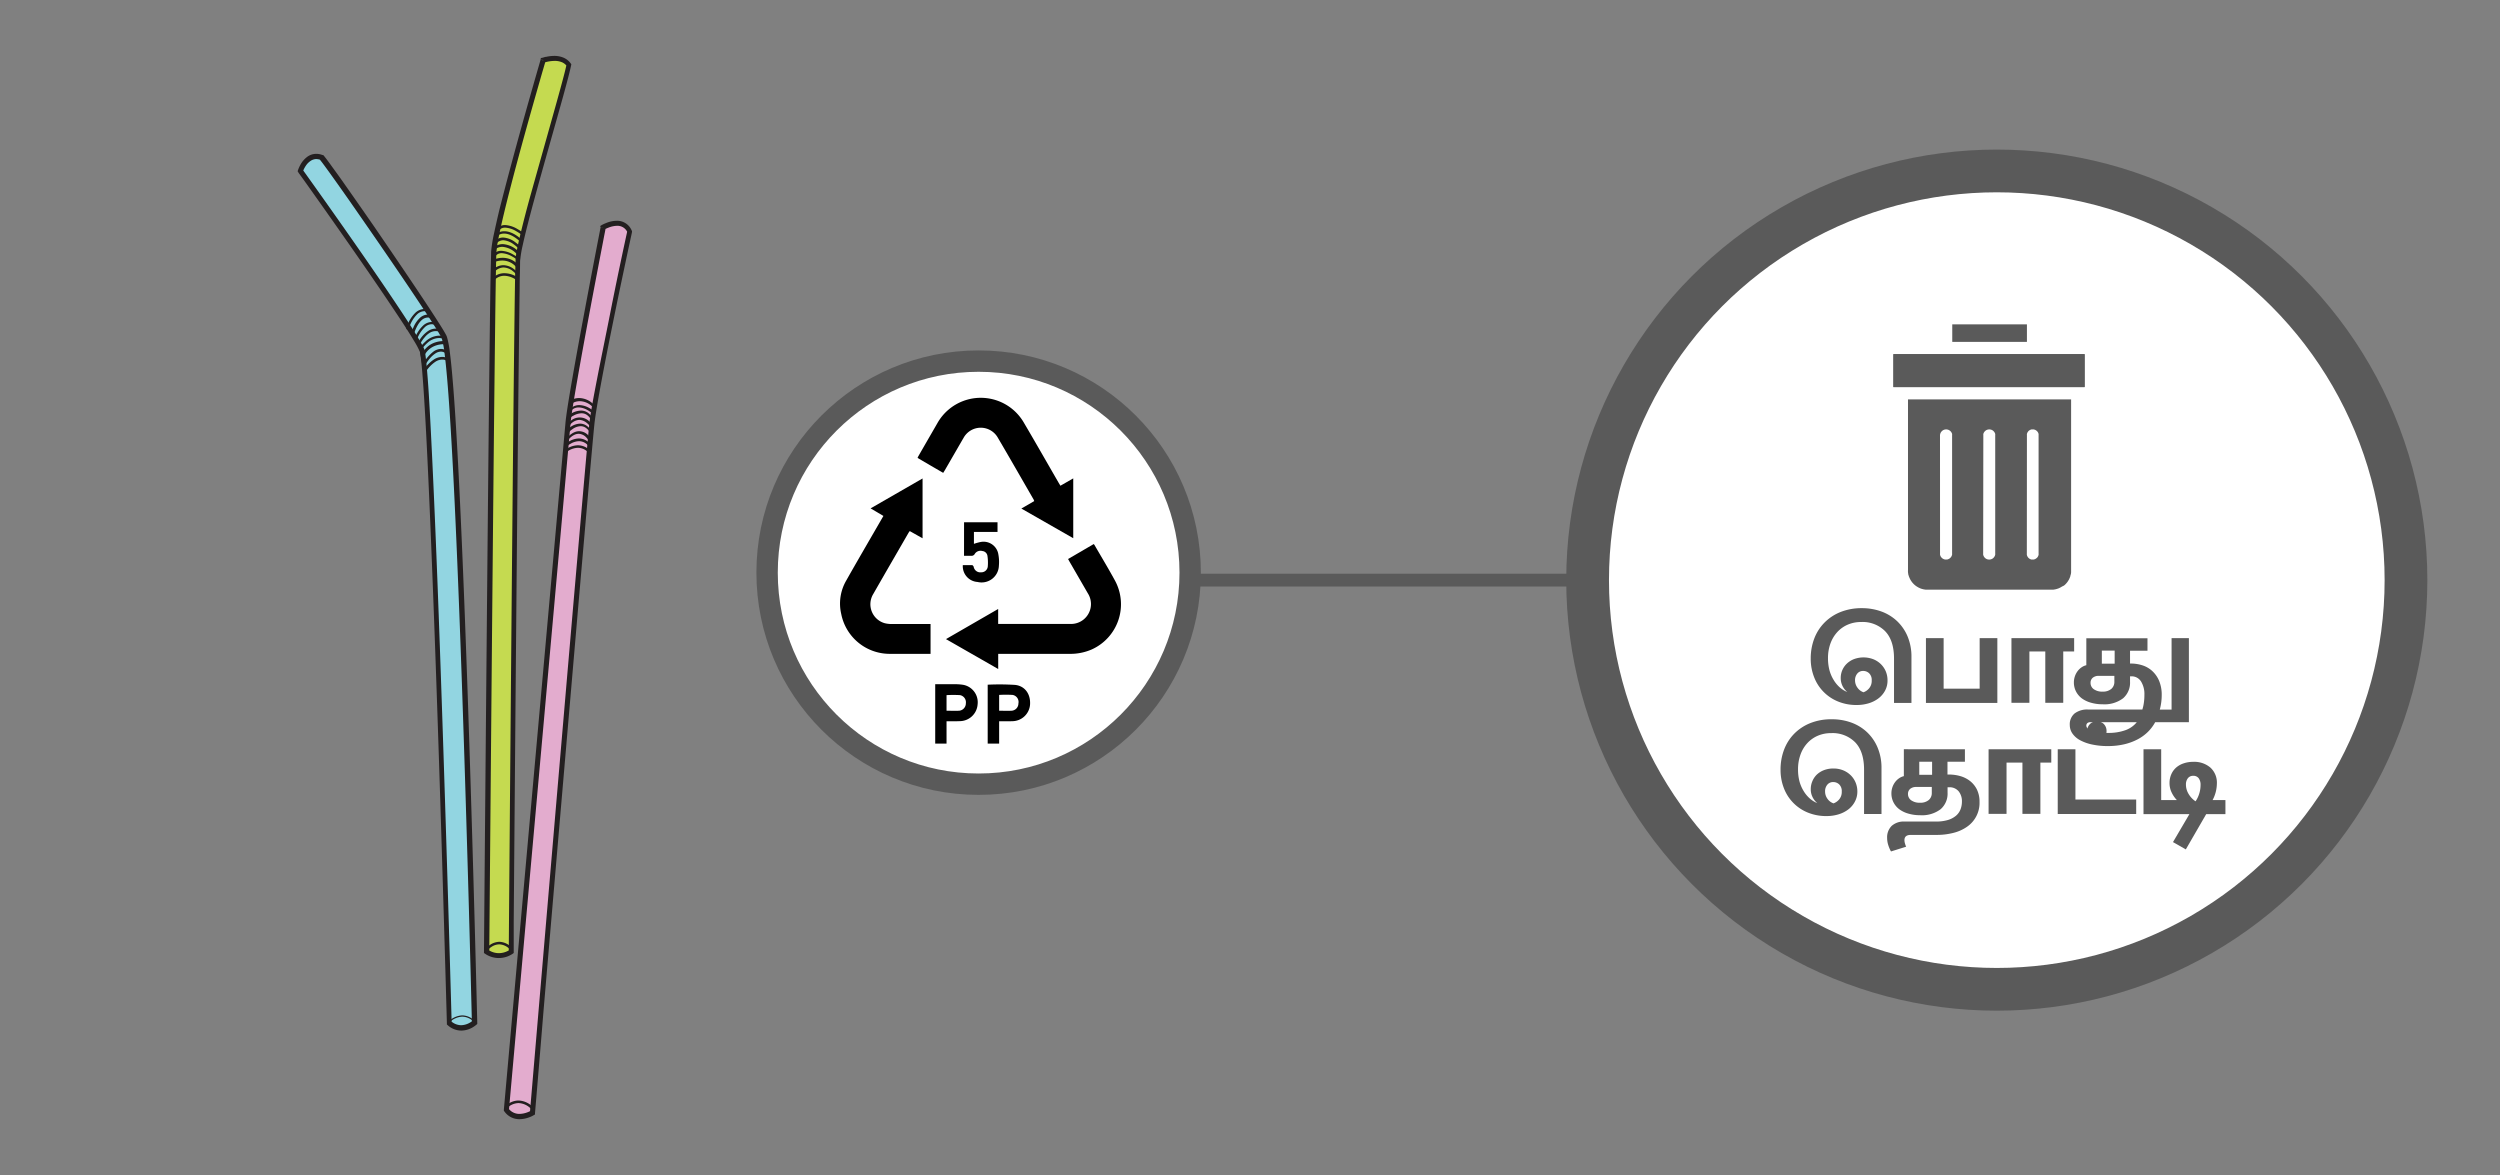
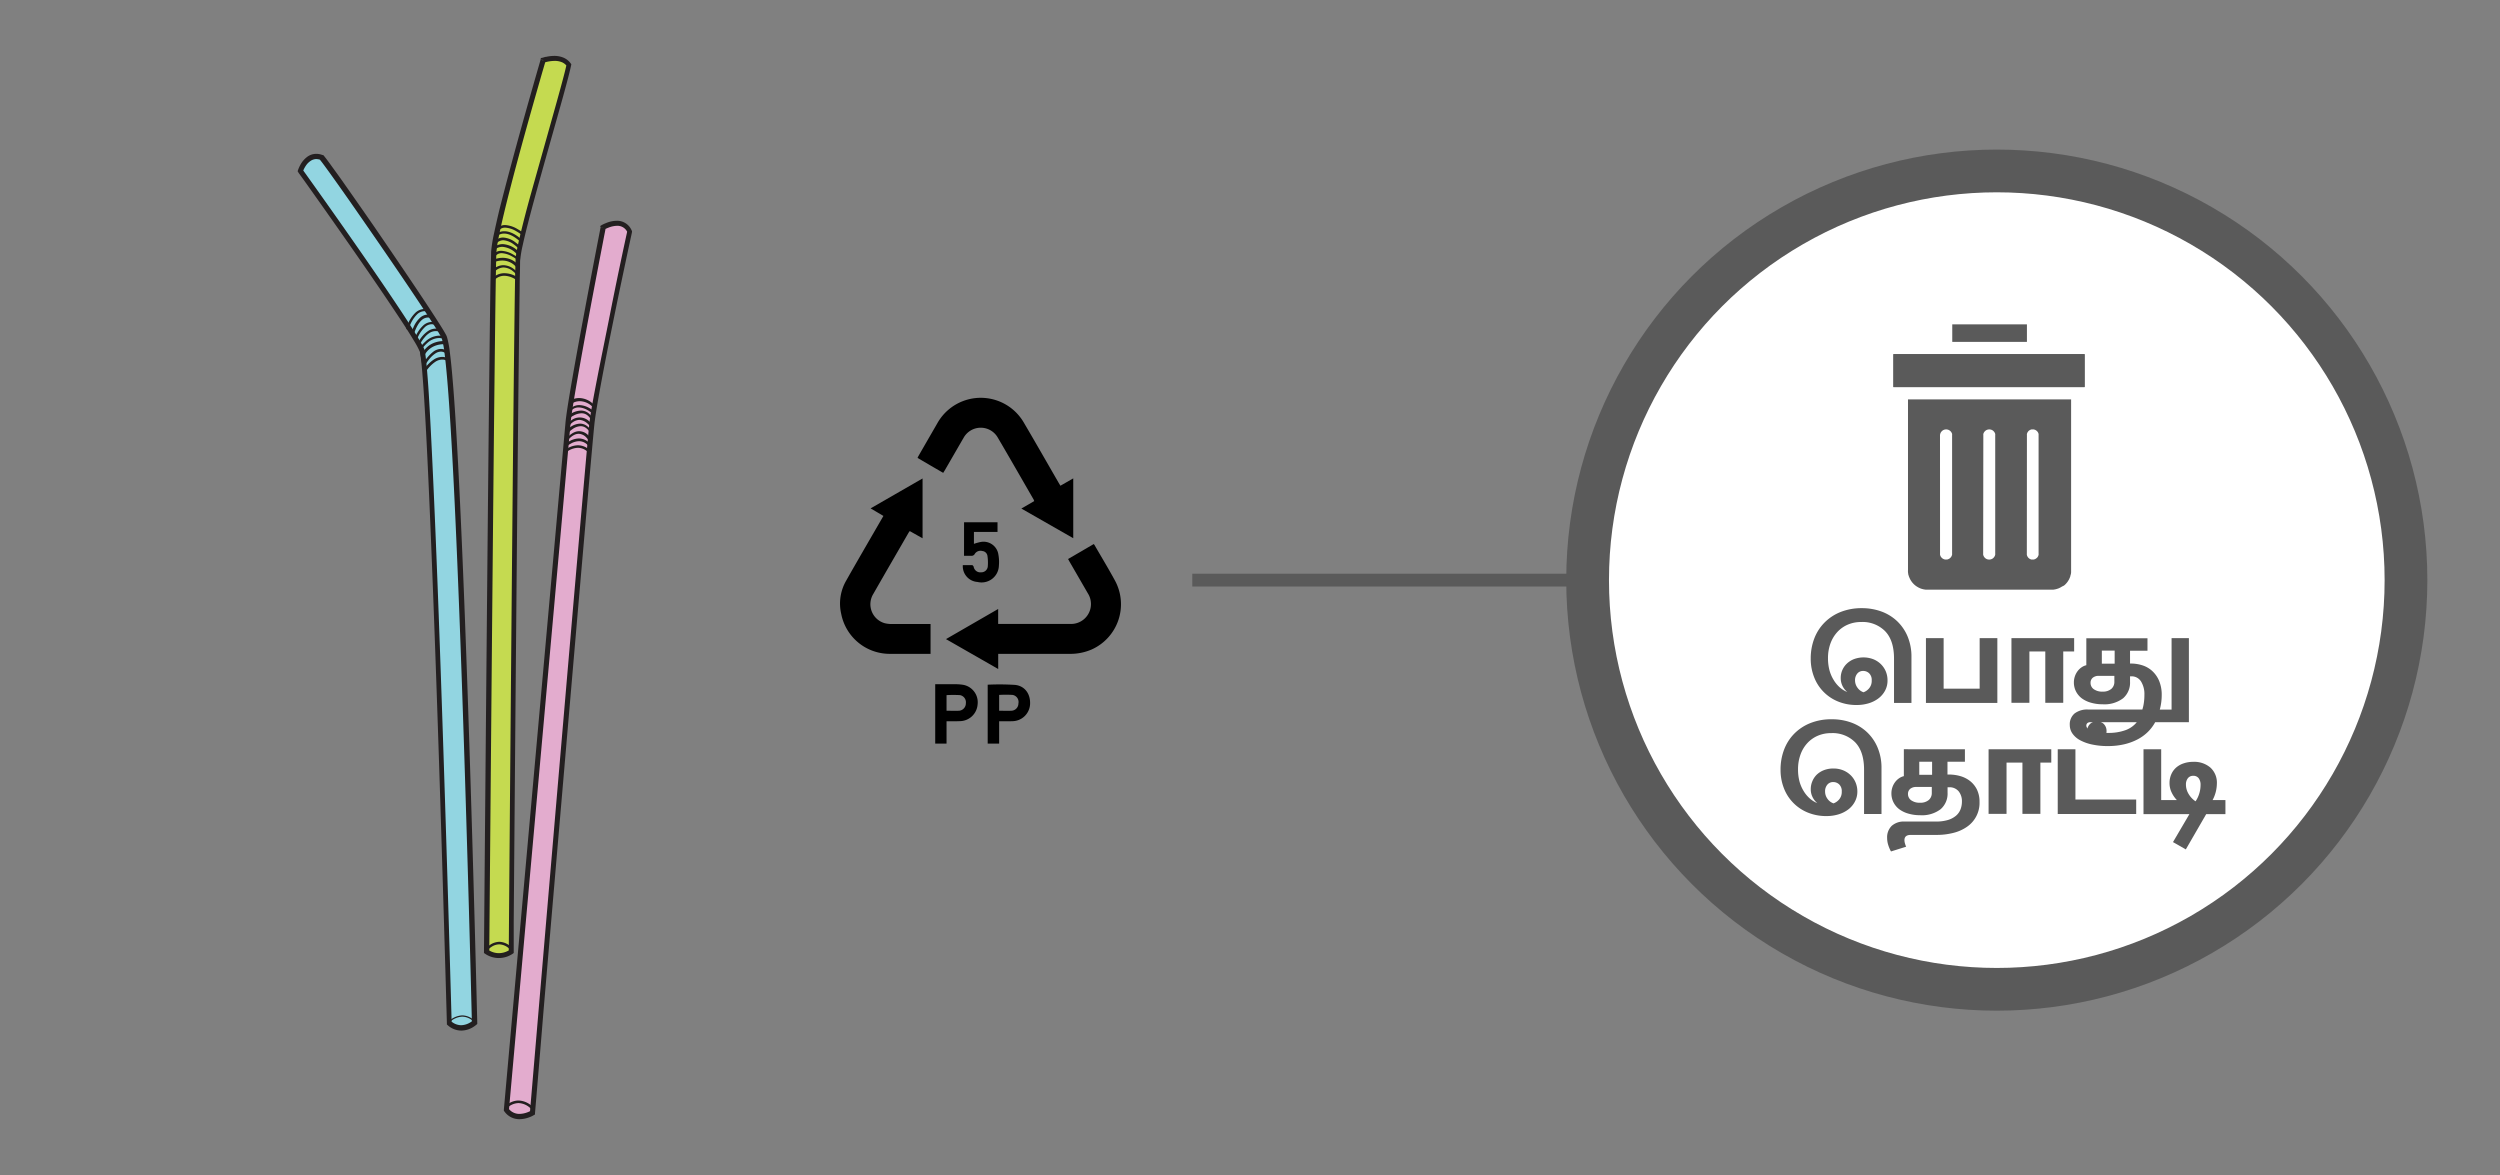
<svg xmlns="http://www.w3.org/2000/svg" viewBox="0 0 585 275">
  <rect x="0" y="0" width="585" height="275" fill="#808080" stroke="none" />
  <defs>
    <style>.cls-1{fill:#5a5a5a;}.cls-2{fill:none;stroke-width:3px;}.cls-2,.cls-3,.cls-5{stroke:#5a5a5a;stroke-miterlimit:10;}.cls-3,.cls-5{fill:#fff;}.cls-3{stroke-width:10px;}.cls-4{clip-path:url(#clip-path);}.cls-5{stroke-width:5px;}.cls-6{fill:#92d5e1;}.cls-7{fill:#231f20;}.cls-8{fill:#c5da50;}.cls-9{fill:#e3acce;}</style>
    <clipPath id="clip-path">
      <rect class="cls-1" x="443.04" y="82.86" width="44.76" height="7.74" />
    </clipPath>
  </defs>
  <title>3.whattodo 585x275px-06</title>
  <g id="Layer_53" data-name="Layer 53">
    <line class="cls-2" x1="279" y1="135.75" x2="372" y2="135.75" />
    <circle class="cls-3" cx="467.25" cy="135.75" r="95.75" />
    <path class="cls-1" d="M456.83,75.9H474.3V80H456.83Z" />
    <path class="cls-1" d="M446.47,133.41a3.4,3.4,0,0,0,0,.45,3.47,3.47,0,0,0,.06.45c0,.14.07.29.11.43s.1.29.16.42.12.28.19.41.15.26.23.39l.27.36.3.33a3.17,3.17,0,0,0,.34.3,2.42,2.42,0,0,0,.36.27l.38.23.41.2.42.15.44.11.44.07.45,0h29l.45,0,.44-.07.43-.11.43-.15.4-.2.38-.23A2.42,2.42,0,0,0,483,137a2.35,2.35,0,0,0,.33-.3q.17-.17.3-.33a3.18,3.18,0,0,0,.27-.37c.08-.12.16-.25.23-.38s.13-.27.19-.41a3.52,3.52,0,0,0,.15-.42c0-.14.08-.29.11-.44a3.11,3.11,0,0,0,.06-.44c0-.15,0-.3,0-.45v-40H446.47Zm27.83-31.59a1.15,1.15,0,0,1,0-.26,2.58,2.58,0,0,1,.08-.26,1.71,1.71,0,0,1,.13-.23,1.22,1.22,0,0,1,.37-.37,1.12,1.12,0,0,1,.24-.13,1,1,0,0,1,.25-.08,1.15,1.15,0,0,1,.26,0,1.32,1.32,0,0,1,.28,0l.26.07a1.36,1.36,0,0,1,.24.13,1.18,1.18,0,0,1,.22.17,1.12,1.12,0,0,1,.18.2c.05.08.1.16.14.24a2.58,2.58,0,0,1,.08.26,2.51,2.51,0,0,1,0,.27v27.69a1.33,1.33,0,0,1,0,.28,1.38,1.38,0,0,1-.08.27,2,2,0,0,1-.13.25.91.91,0,0,1-.18.21,1.63,1.63,0,0,1-.47.32l-.27.08-.28,0a1.24,1.24,0,0,1-.27,0,1.34,1.34,0,0,1-.26-.09l-.24-.13-.2-.18a1.18,1.18,0,0,1-.17-.22,1.27,1.27,0,0,1-.2-.51,2.45,2.45,0,0,1,0-.27Zm-10.2,0a1.09,1.09,0,0,1,0-.26,1.14,1.14,0,0,1,.09-.26,1.76,1.76,0,0,1,.14-.23,1.12,1.12,0,0,1,.18-.2,1.73,1.73,0,0,1,.21-.17,1.34,1.34,0,0,1,.24-.12,1.25,1.25,0,0,1,.26-.07,1.23,1.23,0,0,1,.54,0,1.25,1.25,0,0,1,.26.07,1.34,1.34,0,0,1,.24.12,1.2,1.2,0,0,1,.21.17,1.12,1.12,0,0,1,.18.2,1.76,1.76,0,0,1,.14.23,1.14,1.14,0,0,1,.09.26,1.09,1.09,0,0,1,0,.26v27.69a1.32,1.32,0,0,1,0,.28,2.76,2.76,0,0,1-.08.27,1.16,1.16,0,0,1-.14.24,1,1,0,0,1-.18.22.91.91,0,0,1-.21.18,1.19,1.19,0,0,1-.25.13.92.92,0,0,1-.27.08,1.32,1.32,0,0,1-.56,0,.92.92,0,0,1-.27-.08,1.22,1.22,0,0,1-.46-.31,1,1,0,0,1-.18-.22,1.12,1.12,0,0,1-.13-.24,1.43,1.43,0,0,1-.09-.27,2.64,2.64,0,0,1,0-.28Zm-10.14,0a1.09,1.09,0,0,1,.05-.26,1.14,1.14,0,0,1,.09-.26,1.09,1.09,0,0,1,.14-.23,1.12,1.12,0,0,1,.18-.2,1.2,1.2,0,0,1,.21-.17,1.34,1.34,0,0,1,.24-.12,1.11,1.11,0,0,1,.26-.07,1.23,1.23,0,0,1,.54,0,1.25,1.25,0,0,1,.26.07l.24.12.21.17a1.12,1.12,0,0,1,.18.2,1.76,1.76,0,0,1,.14.23,1.14,1.14,0,0,1,.09.26,1.09,1.09,0,0,1,0,.26v27.69a2.64,2.64,0,0,1,0,.28,1.43,1.43,0,0,1-.09.27,1.49,1.49,0,0,1-.13.25,1.8,1.8,0,0,1-.39.39,1.49,1.49,0,0,1-.25.13,1.43,1.43,0,0,1-.27.09,1.32,1.32,0,0,1-.28,0,1.27,1.27,0,0,1-.28,0,1.43,1.43,0,0,1-.27-.09,1.19,1.19,0,0,1-.25-.13,1.24,1.24,0,0,1-.22-.18l-.18-.21c-.05-.08-.09-.17-.13-.25a2.76,2.76,0,0,1-.08-.27,1.33,1.33,0,0,1,0-.28Z" />
    <rect class="cls-1" x="443.04" y="82.86" width="44.76" height="7.74" />
    <g class="cls-4">
      <path class="cls-1" d="M475.66,82.89H443.08v7.65H488V82.89Z" />
    </g>
-     <circle class="cls-5" cx="229" cy="134" r="49.5" />
    <path d="M248.14,113.66l3-1.72v14L239,119l3-1.74a1.82,1.82,0,0,0-.11-.33c-2.8-4.85-5.58-9.72-8.42-14.55a4.59,4.59,0,0,0-7.95,0l-.23.39L221.11,110c-.12.21-.25.4-.4.65l-3-1.74-3-1.76a4.37,4.37,0,0,1,.26-.53c1.44-2.51,2.88-5,4.34-7.53A11.65,11.65,0,0,1,239.64,99c2.74,4.65,5.4,9.33,8.1,14Z" />
    <path d="M206.72,120.73l-3-1.77,12.16-7v14l-3-1.69-.24.33c-2.77,4.8-5.55,9.59-8.3,14.4a4.61,4.61,0,0,0,2.69,6.83,6.61,6.61,0,0,0,1.66.19c2.77,0,5.55,0,8.32,0h.74V153c-.1,0-.21,0-.31,0-3.07,0-6.15,0-9.22,0a11.56,11.56,0,0,1-11.37-9.32,10.72,10.72,0,0,1,1.15-7.8c2.66-4.71,5.39-9.38,8.09-14.06Z" />
    <path d="M233.58,153v3.55l-12.22-7,12.21-7.05V146c.27,0,.46,0,.65,0,5.4,0,10.8,0,16.19,0a4.66,4.66,0,0,0,4.14-7.17l-4.29-7.42-.33-.6,6-3.5a1.4,1.4,0,0,1,.17.2c1.6,2.77,3.26,5.51,4.79,8.32A11.6,11.6,0,0,1,255.4,152a12.48,12.48,0,0,1-5.15,1H233.58Z" />
    <path d="M233.8,168.77V174h-2.68V160.22a57.38,57.38,0,0,1,6.43.05c2.34.26,3.65,2.21,3.48,4.63a4.2,4.2,0,0,1-4.12,3.86C235.91,168.8,234.9,168.77,233.8,168.77Zm0-2.46c1,0,1.95.05,2.89,0a1.7,1.7,0,0,0,1.62-1.7,1.68,1.68,0,0,0-1.37-2,27.35,27.35,0,0,0-3.14,0Z" />
    <path d="M221.49,168.77V174h-2.65V160.11c1.4,0,2.8,0,4.19,0a12.84,12.84,0,0,1,2.24.12,4.15,4.15,0,0,1,3.49,4.61,4.22,4.22,0,0,1-4.15,3.91C223.6,168.8,222.6,168.77,221.49,168.77Zm0-2.46c1,0,2,.05,2.94,0a1.73,1.73,0,0,0,1.58-1.74,1.7,1.7,0,0,0-1.37-1.91,27.53,27.53,0,0,0-3.15,0Z" />
    <path d="M225.59,122.21h7.83v2.27H227.9v2.78a11.61,11.61,0,0,1,1.66-.45,3.51,3.51,0,0,1,4.07,3,9.55,9.55,0,0,1,.11,2.56,4.05,4.05,0,0,1-5,3.81,3.69,3.69,0,0,1-3.44-3.94c.72,0,1.45,0,2.17,0,.13,0,.32.23.37.39a1.57,1.57,0,0,0,1.75,1.29,1.51,1.51,0,0,0,1.56-1.49,10.4,10.4,0,0,0-.08-2.3,1.33,1.33,0,0,0-1.2-1.19,1.59,1.59,0,0,0-1.76.65.86.86,0,0,1-.94.46c-.51,0-1,0-1.59,0Z" />
    <path class="cls-6" d="M70.29,40s1.4-4.37,4.92-3.15C77.39,39.28,103.12,76.46,104,79,107.47,89.52,111,239.35,111,239.35s-3,2.65-5.93.11c0,0-4-145.93-6.33-157.29C97,77.26,70.29,40,70.29,40Z" />
    <path class="cls-7" d="M70.29,40l.57.18h0a6.31,6.31,0,0,1,.84-1.59,3.85,3.85,0,0,1,1-.95A2.46,2.46,0,0,1,74,37.22a3.41,3.41,0,0,1,1,.19l.19-.57-.44.4c.11.12.33.41.64.81,1.14,1.51,3.42,4.71,6.21,8.68,4.18,6,9.49,13.67,13.84,20.11,2.17,3.22,4.1,6.12,5.52,8.33.71,1.11,1.3,2,1.72,2.74.21.36.38.65.5.88a4,4,0,0,1,.21.44,21.49,21.49,0,0,1,.63,3.42c.81,6.23,1.62,19.17,2.37,35,1.13,23.8,2.14,54.23,2.86,78.69.37,12.24.66,23,.86,30.67.1,3.85.18,6.93.23,9s.08,3.28.08,3.28h.6l-.4-.45.06.07-.06-.07h0l.06.07-.06-.07a4.88,4.88,0,0,1-.83.55,4.25,4.25,0,0,1-1.92.51,3.66,3.66,0,0,1-2.39-1l-.39.46.6,0s-1-36.48-2.29-74.39c-.64-19-1.36-38.26-2.07-53.54-.35-7.64-.69-14.28-1-19.36-.16-2.54-.33-4.7-.49-6.4s-.31-2.94-.46-3.7v0l0,0a10.46,10.46,0,0,0-.65-1.36c-1.14-2.08-3.43-5.65-6.26-9.87C84,58.07,70.78,39.64,70.78,39.64l-.49.35.57.18L70.29,40l-.49.35L71,42c2.56,3.59,9,12.66,15,21.36,3,4.35,5.88,8.61,8.11,12,1.12,1.71,2.07,3.22,2.79,4.43a20.46,20.46,0,0,1,1.38,2.59l.56-.21-.59.12c.14.66.29,1.89.45,3.57.59,6.32,1.25,19.1,1.91,34.69,1,23.39,2,53.12,2.73,77,.37,11.95.67,22.43.89,29.92.11,3.75.19,6.75.25,8.81s.09,3.19.09,3.19v.27l.2.17a4.83,4.83,0,0,0,3.17,1.25,5.39,5.39,0,0,0,2.53-.68,6.45,6.45,0,0,0,1-.69l.21-.18v-.28s-.89-37.46-2.22-76.23c-.67-19.38-1.44-39.1-2.27-54.62-.41-7.77-.83-14.48-1.27-19.59-.21-2.56-.43-4.71-.65-6.4a21.87,21.87,0,0,0-.68-3.64,2.78,2.78,0,0,0-.18-.42c-.31-.61-.94-1.65-1.84-3.05-3.11-4.9-9.35-14.1-15-22.34-2.85-4.12-5.57-8-7.68-11-1.06-1.5-2-2.76-2.68-3.72l-.89-1.2c-.25-.32-.43-.55-.57-.71l-.1-.12-.15,0A4,4,0,0,0,74,36a3.54,3.54,0,0,0-2,.62,5.75,5.75,0,0,0-1.74,2,7.71,7.71,0,0,0-.52,1.17l-.1.29.18.25Z" />
    <path class="cls-7" d="M105.24,239.18l.05-.05a4.54,4.54,0,0,1,2.89-1.23,3.83,3.83,0,0,1,2.75,1.28l.21-.21a4.13,4.13,0,0,0-3-1.37A4.92,4.92,0,0,0,105,239l.22.21Z" />
    <path class="cls-8" d="M127.1,14.05c.3-.08,4.24-1.44,6.06,1.06-1.13,5.76-11.52,39.8-11.9,45.48s-1.59,162.08-1.59,162.08a5.07,5.07,0,0,1-5.76,0s1.29-156.92,1.67-163.74S127.1,14.05,127.1,14.05Z" />
    <path class="cls-7" d="M127.1,14.05l.15.58.13,0a8.68,8.68,0,0,1,2.39-.38,4.36,4.36,0,0,1,1.61.27,2.79,2.79,0,0,1,1.3,1l.48-.35-.58-.12c-.28,1.4-1.14,4.61-2.28,8.7-1.71,6.13-4,14.25-6,21.38-1,3.56-1.85,6.87-2.5,9.57-.32,1.35-.59,2.54-.79,3.54a20.19,20.19,0,0,0-.37,2.37c0,.39,0,1.33-.08,2.79-.44,21.88-1.51,159.33-1.51,159.33h.6l-.36-.48.12.16-.12-.16h0l.12.16-.12-.16a4.7,4.7,0,0,1-2.56.79,4.43,4.43,0,0,1-2.51-.8l-.33.49h.6s.08-9.81.21-24.63c.19-22.22.48-55.73.76-84.31.14-14.29.28-27.35.4-37.16.06-4.9.12-9,.17-12s.09-5,.13-5.6a29.86,29.86,0,0,1,.59-3.8c1.18-5.89,3.91-16.14,6.34-24.9,1.22-4.38,2.36-8.39,3.2-11.31.41-1.46.76-2.64,1-3.46s.37-1.27.38-1.27l-.58-.17.15.58-.15-.58-.58-.17s-2.78,9.52-5.62,19.89c-1.42,5.19-2.85,10.59-4,15.12-.55,2.27-1,4.33-1.36,6a31.81,31.81,0,0,0-.61,4c0,.89-.11,4.07-.18,9-.5,34.61-1.49,154.76-1.49,154.76V223l.26.18a5.63,5.63,0,0,0,3.18,1,5.8,5.8,0,0,0,3.28-1l.24-.18v-.29s0-2.45,0-6.73c.12-15,.42-52.6.74-87.06.15-17.24.31-33.69.46-46.14.07-6.22.13-11.45.19-15.27,0-1.92.06-3.48.08-4.64s0-1.92.07-2.21a25.92,25.92,0,0,1,.56-3.26c1.12-5.17,3.71-14.44,6.13-23,1.21-4.3,2.39-8.44,3.32-11.81s1.62-6,1.88-7.29l.05-.26-.15-.21a4,4,0,0,0-1.84-1.4,5.48,5.48,0,0,0-2-.35,9,9,0,0,0-1.9.22c-.26,0-.47.11-.64.15l-.19.06-.07,0h0l-.33.08-.1.33Z" />
    <path class="cls-7" d="M114.14,222.29h0a4.33,4.33,0,0,1,.85-.71,3.36,3.36,0,0,1,1.84-.6,3.58,3.58,0,0,1,2.62,1.33l.43-.41a4.16,4.16,0,0,0-3-1.52,4.09,4.09,0,0,0-2.27.76,4.9,4.9,0,0,0-.88.77l.45.39Z" />
    <path class="cls-9" d="M141.1,53.21s4.45-2.7,6.21.93c0,0-7.86,36.26-8.8,44.94s-14,161.31-14,161.31-3.87,2.35-6.1-.7L132.88,98.84C133.47,92.39,141.1,53.21,141.1,53.21Z" />
    <path class="cls-7" d="M141.1,53.21l.31.51h0a6.55,6.55,0,0,1,1-.46,5.62,5.62,0,0,1,2-.42,2.53,2.53,0,0,1,2.43,1.57l.54-.27-.58-.12s-2,9.06-4,19.21c-1,5.08-2.11,10.43-3,15S138.16,96.8,137.92,99s-1.23,13.35-2.58,28.88C131.28,174.48,124,260.34,124,260.34l.59.05-.31-.51,0,0,0,0,0,0,0,0a6.41,6.41,0,0,1-.86.4,5.55,5.55,0,0,1-1.87.37,3.16,3.16,0,0,1-1.34-.28,3.08,3.08,0,0,1-1.23-1l-.49.36.6.05s3.46-38.6,7-78,7.14-79.62,7.43-82.84c.14-1.57.73-5.24,1.53-9.81,1.19-6.86,2.86-15.81,4.23-23,.69-3.62,1.3-6.8,1.74-9.08.22-1.14.39-2.06.52-2.69s.18-1,.18-1l-.58-.11.31.51-.31-.51-.59-.12s-1.91,9.8-3.89,20.4c-1,5.31-2,10.81-2.8,15.4s-1.38,8.24-1.53,9.9c-.59,6.45-14.43,160.84-14.43,160.84l0,.23.13.18a4.25,4.25,0,0,0,1.7,1.42,4.3,4.3,0,0,0,1.84.39,6.7,6.7,0,0,0,2.35-.47,5.52,5.52,0,0,0,1-.48l.27-.16,0-.3s.82-9.54,2-24c1.85-21.67,4.66-54.37,7.08-82.48s4.48-51.6,4.83-54.84c.23-2.13.9-6,1.77-10.64,1.3-6.92,3.05-15.48,4.48-22.3.72-3.42,1.35-6.4,1.81-8.53.23-1.06.41-1.91.54-2.5s.19-.9.19-.9l0-.2-.09-.19a3.69,3.69,0,0,0-3.51-2.24,6.72,6.72,0,0,0-2.46.53,7.83,7.83,0,0,0-1.1.52l-.22.14-.05.26Z" />
    <path class="cls-7" d="M118.73,259.21h0a4,4,0,0,1,2.61-1.09,4.34,4.34,0,0,1,3.07,1.51l.43-.42a4.9,4.9,0,0,0-3.5-1.69,4.28,4.28,0,0,0-2.2.64,4.48,4.48,0,0,0-.85.63l.43.42Z" />
    <path class="cls-7" d="M98.48,81.51l.26.16v0A7.78,7.78,0,0,1,100,80.25a4.21,4.21,0,0,1,2.69-1.15,3.14,3.14,0,0,1,1.17.22L104,79l-.29.08.28,1.1.29-.07,0-.3s-.18,0-.46,0a6.28,6.28,0,0,0-2.47.5A5.3,5.3,0,0,0,98.66,83l0,.08.37,3.2.46-.83,0,0a10.34,10.34,0,0,1,1.25-1.75,6,6,0,0,1,1.15-1,2.37,2.37,0,0,1,1.28-.42,1.89,1.89,0,0,1,1.28.52l.19-.23-.29,0,.2,1.68.3,0,.19-.23a2.5,2.5,0,0,0-1.57-.5,3.6,3.6,0,0,0-2,.64,8.68,8.68,0,0,0-2.41,2.51l.25.17.3,0-.84-5.24-.3.05.26.16-.26-.16-.29,0,1,6,.43-.63a8.13,8.13,0,0,1,2.23-2.34,3,3,0,0,1,1.65-.54,2.07,2.07,0,0,1,.89.19,1.54,1.54,0,0,1,.23.12l.05,0h0l.59.48-.31-2.55-.09-.07a2.51,2.51,0,0,0-1.67-.66,3.09,3.09,0,0,0-1.69.57,9.38,9.38,0,0,0-2.54,3l.26.14.3,0-.25-2.17-.3,0,.27.13a4.7,4.7,0,0,1,2.4-2.33,5.8,5.8,0,0,1,2.23-.45h.39l.43,0-.41-1.68-.15-.06a3.92,3.92,0,0,0-1.39-.26,4.91,4.91,0,0,0-3.23,1.43,8,8,0,0,0-1.24,1.41l-.06.1,0,.11Z" />
    <path class="cls-7" d="M98.3,80.54l0,0a7.32,7.32,0,0,1,1.12-1.66,4.76,4.76,0,0,1,1.13-1,2.82,2.82,0,0,1,1.43-.4,2.73,2.73,0,0,1,1.11.23l.88.36-1.39-2.21,0,0a2.73,2.73,0,0,0-1.57-.52,3,3,0,0,0-1.93.78,7.91,7.91,0,0,0-2,3l.28.12.25-.16-.75-1.22-.26.16.29.08v0A8.93,8.93,0,0,1,97.8,76a4.57,4.57,0,0,1,1-1.2,2.22,2.22,0,0,1,1.38-.5,2.29,2.29,0,0,1,.81.15l1,.34-1.91-2.41-.08,0a2.19,2.19,0,0,0-.64-.08,3.2,3.2,0,0,0-2.11.84A7.93,7.93,0,0,0,95.06,77l.58.17a7.25,7.25,0,0,1,2-3.65,2.58,2.58,0,0,1,1.72-.7,1.46,1.46,0,0,1,.34,0l.09,0h0l.09-.28-.23.18,1.2,1.53.24-.19.1-.28a3.13,3.13,0,0,0-1-.18,2.88,2.88,0,0,0-1.84.7,6.45,6.45,0,0,0-1.59,2.26,9.62,9.62,0,0,0-.49,1.33l0,.13,1.12,1.82.23-.53a7.44,7.44,0,0,1,1.85-2.81,2.39,2.39,0,0,1,1.54-.63,2,2,0,0,1,.87.2l.25.13.06,0h0l.09-.11-.09.11h0l.09-.11-.09.11.19-.24-.25.16L103,77.6l.25-.16.12-.27a3.35,3.35,0,0,0-3.18.27,7.27,7.27,0,0,0-2.41,2.85l.54.25Z" />
    <path class="cls-7" d="M115.67,65.57h0a2.69,2.69,0,0,1,.63-.54,3.14,3.14,0,0,1,1.73-.5,5.08,5.08,0,0,1,2.94,1.1l.46.33,0-1.83-.07-.08a5.84,5.84,0,0,0-1-1,4.25,4.25,0,0,0-2.58-1,3.59,3.59,0,0,0-2.54,1.15l.21.21h.3l0-2.31h-.3l.14.27h0a4.91,4.91,0,0,1,1.94-.4,4.21,4.21,0,0,1,3.35,1.64l.48.58.15-2.7-.12-.09a10.24,10.24,0,0,0-1.32-.85,6,6,0,0,0-2.76-.86,2.31,2.31,0,0,0-1.15.26,2.25,2.25,0,0,0-.94.9l.26.15.3,0-.11-1.6-.3,0,.23.19,0,0,0,0h0l0,0,0,0a2.8,2.8,0,0,1,.53-.43,2.73,2.73,0,0,1,1.43-.4,5.13,5.13,0,0,1,3.43,1.76l.36.34.57-2-.12-.12a9,9,0,0,0-1.24-1.07,5.18,5.18,0,0,0-2.82-1.09,2.8,2.8,0,0,0-2.19,1.08l.23.19.3,0,.07-1.58h-.3l.24.18-.08-.06.08.06h0l-.08-.06.08.06a2,2,0,0,1,.48-.4,2.55,2.55,0,0,1,1.39-.39c.89,0,2.16.41,3.81,1.92l.41.38.37-2.36-.13-.11a10.07,10.07,0,0,0-1.36-.91,6.24,6.24,0,0,0-2.88-.92,2.44,2.44,0,0,0-2,1l.48.36a1.85,1.85,0,0,1,1.57-.75,5.74,5.74,0,0,1,2.58.84c.38.22.7.43.93.59l.26.2.09.07.19-.24-.3,0-.26,1.63.3.05.2-.22c-1.72-1.58-3.13-2.08-4.21-2.08a3.18,3.18,0,0,0-1.74.5,2.34,2.34,0,0,0-.6.52l-.06.08-.12,2.55.57-.68a2.2,2.2,0,0,1,1.73-.86,4.62,4.62,0,0,1,2.47,1c.34.25.64.5.84.68l.23.23.06.06,0,0,.22-.21-.29-.08L121,59.18l.29.08.21-.22a5.67,5.67,0,0,0-3.85-1.92,3.27,3.27,0,0,0-1.78.52,3.17,3.17,0,0,0-.64.52l-.07.1.17,2.68.5-.82a1.66,1.66,0,0,1,.69-.68,2,2,0,0,1,.88-.2,5.65,5.65,0,0,1,2.47.79,9.93,9.93,0,0,1,.89.55l.26.19.09.06.18-.24H121l-.09,1.78h.3l.22-.19a4.79,4.79,0,0,0-3.8-1.85,5.34,5.34,0,0,0-2.21.47l-.16.08-.07,3.21.53-.5a3,3,0,0,1,2.12-1,3.68,3.68,0,0,1,2.21.89,6.39,6.39,0,0,1,.68.63l.18.21,0,0,0,0,.24-.18h-.3l0,1.16h.3l.18-.25A5.67,5.67,0,0,0,118,63.93a3.76,3.76,0,0,0-2.1.63,3.08,3.08,0,0,0-.73.64l.47.37Z" />
    <path class="cls-7" d="M133.71,94.48h0a3.57,3.57,0,0,1,2-.6,4.26,4.26,0,0,1,3.14,1.55l.22-.2-.3,0-.2,1.28.3,0,.2-.23a7.5,7.5,0,0,0-1.07-.74,5,5,0,0,0-2.44-.75,3,3,0,0,0-2.25,1l-.05,0-.82,2.77.77-.67h0a5.79,5.79,0,0,1,1-.64,4,4,0,0,1,1.86-.54,2.15,2.15,0,0,1,1.2.34,3.15,3.15,0,0,1,1.09,1.29l.27-.14-.3,0-.16,1.42.3,0,.24-.18a5.74,5.74,0,0,0-.85-.87,3.21,3.21,0,0,0-5.07.87l0,0-.62,2.74.78-.89,0,0a6.58,6.58,0,0,1,1-.86,3.49,3.49,0,0,1,1.92-.7,2.1,2.1,0,0,1,1.11.32,3.56,3.56,0,0,1,1.13,1.22l.25-.16-.3,0-.17,1.94.29,0,.27-.15a5,5,0,0,0-.76-1,3,3,0,0,0-2.16-1c-.95,0-2,.52-3.21,1.94l-.06.07L132,105l.57-.52v0a5.58,5.58,0,0,1,1-.67,4,4,0,0,1,1.93-.57,2.8,2.8,0,0,1,2.27,1.22l.24-.19-.3,0-.13,1.39.3,0,.23-.19a3.5,3.5,0,0,0-.77-.65,4,4,0,0,0-2.12-.63,5.13,5.13,0,0,0-3.15,1.23l.36.48a4.54,4.54,0,0,1,2.79-1.11,3.3,3.3,0,0,1,1.79.54,3.42,3.42,0,0,1,.49.37l.12.12,0,0h0l.46.55.21-2.23-.08-.09a3.38,3.38,0,0,0-2.74-1.45,4.72,4.72,0,0,0-2.34.71,6.43,6.43,0,0,0-1,.7l.21.22.29,0,.11-1.19-.3,0,.23.19c1.11-1.33,2-1.72,2.75-1.72a2.54,2.54,0,0,1,1.74.82,5,5,0,0,1,.49.59l.12.19,0,.06h0l.47.87.28-3-.05-.09a4.21,4.21,0,0,0-1.32-1.41,2.69,2.69,0,0,0-1.43-.41,4.18,4.18,0,0,0-2.38.9,6.9,6.9,0,0,0-1,.88l.23.2.29.06.34-1.51-.29-.07.24.18a3.06,3.06,0,0,1,2.39-1.52,3,3,0,0,1,1.82.76,4.75,4.75,0,0,1,.55.53l.15.17,0,.05h0l.45.62.26-2.27,0-.08a3.78,3.78,0,0,0-1.31-1.52,2.82,2.82,0,0,0-1.52-.43,4.74,4.74,0,0,0-2.26.67,6.16,6.16,0,0,0-1,.67l.2.22.28.09.52-1.72-.29-.09.22.21a2.4,2.4,0,0,1,1.81-.79,4.5,4.5,0,0,1,2.14.67,6.22,6.22,0,0,1,.71.47l.19.15.05,0h0l.41.36.31-2-.1-.11a4.89,4.89,0,0,0-3.58-1.74,4.16,4.16,0,0,0-2.36.73l.36.48Z" />
  </g>
  <g id="all_text" data-name="all text">
    <path class="cls-1" d="M435.67,142.31a13.2,13.2,0,0,1,4.52.76,10.66,10.66,0,0,1,3.69,2.24,10.54,10.54,0,0,1,2.49,3.6,12.21,12.21,0,0,1,.91,4.86v10.71H443.2V154.1q0-4.23-2.07-6.39a7.4,7.4,0,0,0-5.61-2.16,7.8,7.8,0,0,0-3.13.61,7.16,7.16,0,0,0-2.46,1.74,8,8,0,0,0-1.61,2.69,10,10,0,0,0-.57,3.45,10.89,10.89,0,0,0,.35,2.82,8.62,8.62,0,0,0,1,2.29,7.27,7.27,0,0,0,1.42,1.71,5.89,5.89,0,0,0,1.74,1.07,4.29,4.29,0,0,1-1.11-1.41,4.17,4.17,0,0,1-.42-1.89,4.58,4.58,0,0,1,.36-1.79,4.65,4.65,0,0,1,1.05-1.53,5.16,5.16,0,0,1,1.7-1.08,6.44,6.44,0,0,1,4.44,0,5.41,5.41,0,0,1,1.77,1.11,5.18,5.18,0,0,1,1.2,1.71,5.38,5.38,0,0,1,.43,2.19,4.93,4.93,0,0,1-.55,2.32,5.55,5.55,0,0,1-1.52,1.82,7.22,7.22,0,0,1-2.28,1.17,9.45,9.45,0,0,1-2.88.42,11.24,11.24,0,0,1-4.33-.81,10,10,0,0,1-5.61-5.69,11.75,11.75,0,0,1-.8-4.39,13,13,0,0,1,.81-4.61,10.73,10.73,0,0,1,2.36-3.73,11,11,0,0,1,3.76-2.51A13.21,13.21,0,0,1,435.67,142.31Zm-1.59,16.89a2.89,2.89,0,0,0,.56,1.71,2.85,2.85,0,0,0,1.42,1.08,3,3,0,0,0,1.29-.9,2.65,2.65,0,0,0,.63-1.86,2.15,2.15,0,0,0-.6-1.68A2,2,0,0,0,436,157a1.73,1.73,0,0,0-1.39.61A2.36,2.36,0,0,0,434.08,159.2Z" />
    <path class="cls-1" d="M454.81,149.33v11.82h8.43V149.33h4.14v15.15H450.67V149.33Z" />
    <path class="cls-1" d="M485.35,149.33v3.12H482.8v12h-4.2v-12h-3.72v12h-4.2V149.33Z" />
    <path class="cls-1" d="M512.2,149.33V169h-7.89a9.76,9.76,0,0,1-1.72,2.28,10.2,10.2,0,0,1-2.43,1.75,13.08,13.08,0,0,1-3.12,1.14,16.64,16.64,0,0,1-3.8.41,17.2,17.2,0,0,1-3.66-.36,10.45,10.45,0,0,1-2.82-1,5.14,5.14,0,0,1-1.8-1.56,3.48,3.48,0,0,1-.63-2,3.32,3.32,0,0,1,1.11-2.7,4.88,4.88,0,0,1,3.21-.93h12.66a9.63,9.63,0,0,0,.36-1.62,13.39,13.39,0,0,0,.12-1.83,5.55,5.55,0,0,0-.79-3.12,2.59,2.59,0,0,0-2.3-1.2h-.27v1.26a4.82,4.82,0,0,1-1.63,3.88,7.2,7.2,0,0,1-4.79,1.4,9.58,9.58,0,0,1-2.7-.36,6.61,6.61,0,0,1-2.13-1,4.71,4.71,0,0,1-1.39-1.63,4.58,4.58,0,0,1-.5-2.13,4.39,4.39,0,0,1,.92-2.7,4,4,0,0,1,.93-.86,3.17,3.17,0,0,1,1.06-.46v-6.3h14.31v2.91h-4.08v3h.27a8.66,8.66,0,0,1,2.54.39,6.23,6.23,0,0,1,2.29,1.27,6.62,6.62,0,0,1,1.67,2.31,8.4,8.4,0,0,1,.64,3.47,12.72,12.72,0,0,1-.45,3.33h2.76V149.33ZM493.33,171.5a11.46,11.46,0,0,0,4-.63A6,6,0,0,0,500,169H489.16a1,1,0,0,0-.73.22.77.77,0,0,0-.23.56c0,.5.42.9,1.26,1.21A11.92,11.92,0,0,0,493.33,171.5Zm-2.19-13.35a2.15,2.15,0,0,0-1.42.43,1.5,1.5,0,0,0-.53,1.22,1.77,1.77,0,0,0,.75,1.47,3.4,3.4,0,0,0,2.1.57,3,3,0,0,0,2-.63,2.12,2.12,0,0,0,.72-1.68v-1.38Zm.69-2.85h3v-3.06h-3Z" />
    <path class="cls-1" d="M428.66,168.31a13.14,13.14,0,0,1,4.51.76,10.66,10.66,0,0,1,3.69,2.24,10.54,10.54,0,0,1,2.49,3.6,12.21,12.21,0,0,1,.92,4.86v10.71h-4.08V180.1q0-4.23-2.07-6.39a7.42,7.42,0,0,0-5.61-2.16,7.85,7.85,0,0,0-3.14.61,7.16,7.16,0,0,0-2.46,1.74,7.79,7.79,0,0,0-1.6,2.69,10,10,0,0,0-.57,3.45,10.9,10.9,0,0,0,.34,2.82,8.62,8.62,0,0,0,1,2.29,7.3,7.3,0,0,0,1.43,1.71,5.89,5.89,0,0,0,1.74,1.07,4.17,4.17,0,0,1-1.11-1.41,4,4,0,0,1-.42-1.89,4.58,4.58,0,0,1,.36-1.79,4.65,4.65,0,0,1,1-1.53,5.11,5.11,0,0,1,1.69-1.08,6,6,0,0,1,2.27-.4,5.93,5.93,0,0,1,2.17.39,5.41,5.41,0,0,1,1.77,1.11,5.18,5.18,0,0,1,1.2,1.71,5.39,5.39,0,0,1,.44,2.19,4.94,4.94,0,0,1-.56,2.32,5.52,5.52,0,0,1-1.51,1.82,7.22,7.22,0,0,1-2.28,1.17,9.5,9.5,0,0,1-2.88.42,11.3,11.3,0,0,1-4.34-.81,10,10,0,0,1-5.61-5.69,11.74,11.74,0,0,1-.79-4.39,13,13,0,0,1,.81-4.61,10.7,10.7,0,0,1,2.35-3.73,11,11,0,0,1,3.77-2.51A13.18,13.18,0,0,1,428.66,168.31Zm-1.59,16.89a2.88,2.88,0,0,0,.55,1.71,2.83,2.83,0,0,0,1.43,1.08,3.1,3.1,0,0,0,1.29-.9,2.65,2.65,0,0,0,.63-1.86,2.15,2.15,0,0,0-.6-1.68A2,2,0,0,0,429,183a1.75,1.75,0,0,0-1.4.61A2.35,2.35,0,0,0,427.07,185.2Z" />
    <path class="cls-1" d="M459.79,175.33v2.91h-4.08v3h.36a9.7,9.7,0,0,1,2.54.34,6.68,6.68,0,0,1,2.29,1.11,5.81,5.81,0,0,1,1.67,2,6.51,6.51,0,0,1,.64,3,6.76,6.76,0,0,1-2.91,5.76,9.62,9.62,0,0,1-3.19,1.44,15.79,15.79,0,0,1-4,.48h-6q-1.47,0-1.47,1.23a2.69,2.69,0,0,0,.11.73,6.42,6.42,0,0,0,.28.8l-3.54,1.11a7.73,7.73,0,0,1-.63-1.47,5.46,5.46,0,0,1-.27-1.68,3.73,3.73,0,0,1,1.08-2.85,4.24,4.24,0,0,1,3-1H453a9.55,9.55,0,0,0,2.81-.36,5.28,5.28,0,0,0,1.89-1,3.69,3.69,0,0,0,1.06-1.49,5,5,0,0,0,.33-1.81,3.65,3.65,0,0,0-.78-2.43,2.74,2.74,0,0,0-2.22-.93h-.36v1.26a4.82,4.82,0,0,1-1.63,3.88,7.2,7.2,0,0,1-4.79,1.4,9.58,9.58,0,0,1-2.7-.36,6.61,6.61,0,0,1-2.13-1,4.71,4.71,0,0,1-1.39-1.63,4.58,4.58,0,0,1-.5-2.13,4.39,4.39,0,0,1,.92-2.7,4,4,0,0,1,.93-.86,3.26,3.26,0,0,1,1.06-.46v-6.3Zm-11.37,8.82a2.15,2.15,0,0,0-1.42.43,1.5,1.5,0,0,0-.53,1.22,1.77,1.77,0,0,0,.75,1.47,3.4,3.4,0,0,0,2.1.57,3,3,0,0,0,2-.63,2.12,2.12,0,0,0,.72-1.68v-1.38Zm.69-2.85h3v-3.06h-3Z" />
    <path class="cls-1" d="M480,175.33v3.12h-2.55v12h-4.2v-12h-3.72v12h-4.2V175.33Z" />
    <path class="cls-1" d="M485.65,175.33v11.76h14.22v3.39H481.51V175.33Zm5-6.54a2.2,2.2,0,0,1,1.65.64,2.26,2.26,0,0,1,.63,1.64,2.23,2.23,0,0,1-.63,1.63,2.13,2.13,0,0,1-1.59.65,2.25,2.25,0,0,1-1.66-.65,2.21,2.21,0,0,1-.65-1.63,2.23,2.23,0,0,1,.65-1.64A2.16,2.16,0,0,1,490.66,168.79Z" />
    <path class="cls-1" d="M505.72,175.33v11.88h3.66a6.68,6.68,0,0,1-1.17-1.68,5,5,0,0,1-.54-2.34,5,5,0,0,1,.41-2,4.51,4.51,0,0,1,1.12-1.56,5.12,5.12,0,0,1,1.76-1,6.92,6.92,0,0,1,2.29-.36,5.79,5.79,0,0,1,4,1.36,4.77,4.77,0,0,1,1.5,3.71,8.42,8.42,0,0,1-1,3.87h3v3.3h-4.5l-4.77,8.25-3-1.71,3.84-6.54H501.58V175.33Zm7.5,6.21a1.51,1.51,0,0,0-1.26.57,2.3,2.3,0,0,0-.45,1.47,4.23,4.23,0,0,0,.65,2.25,5.26,5.26,0,0,0,1.6,1.68,6.4,6.4,0,0,0,.84-1.74,6.69,6.69,0,0,0,.33-2.07,2.51,2.51,0,0,0-.45-1.61A1.53,1.53,0,0,0,513.22,181.54Z" />
  </g>
</svg>